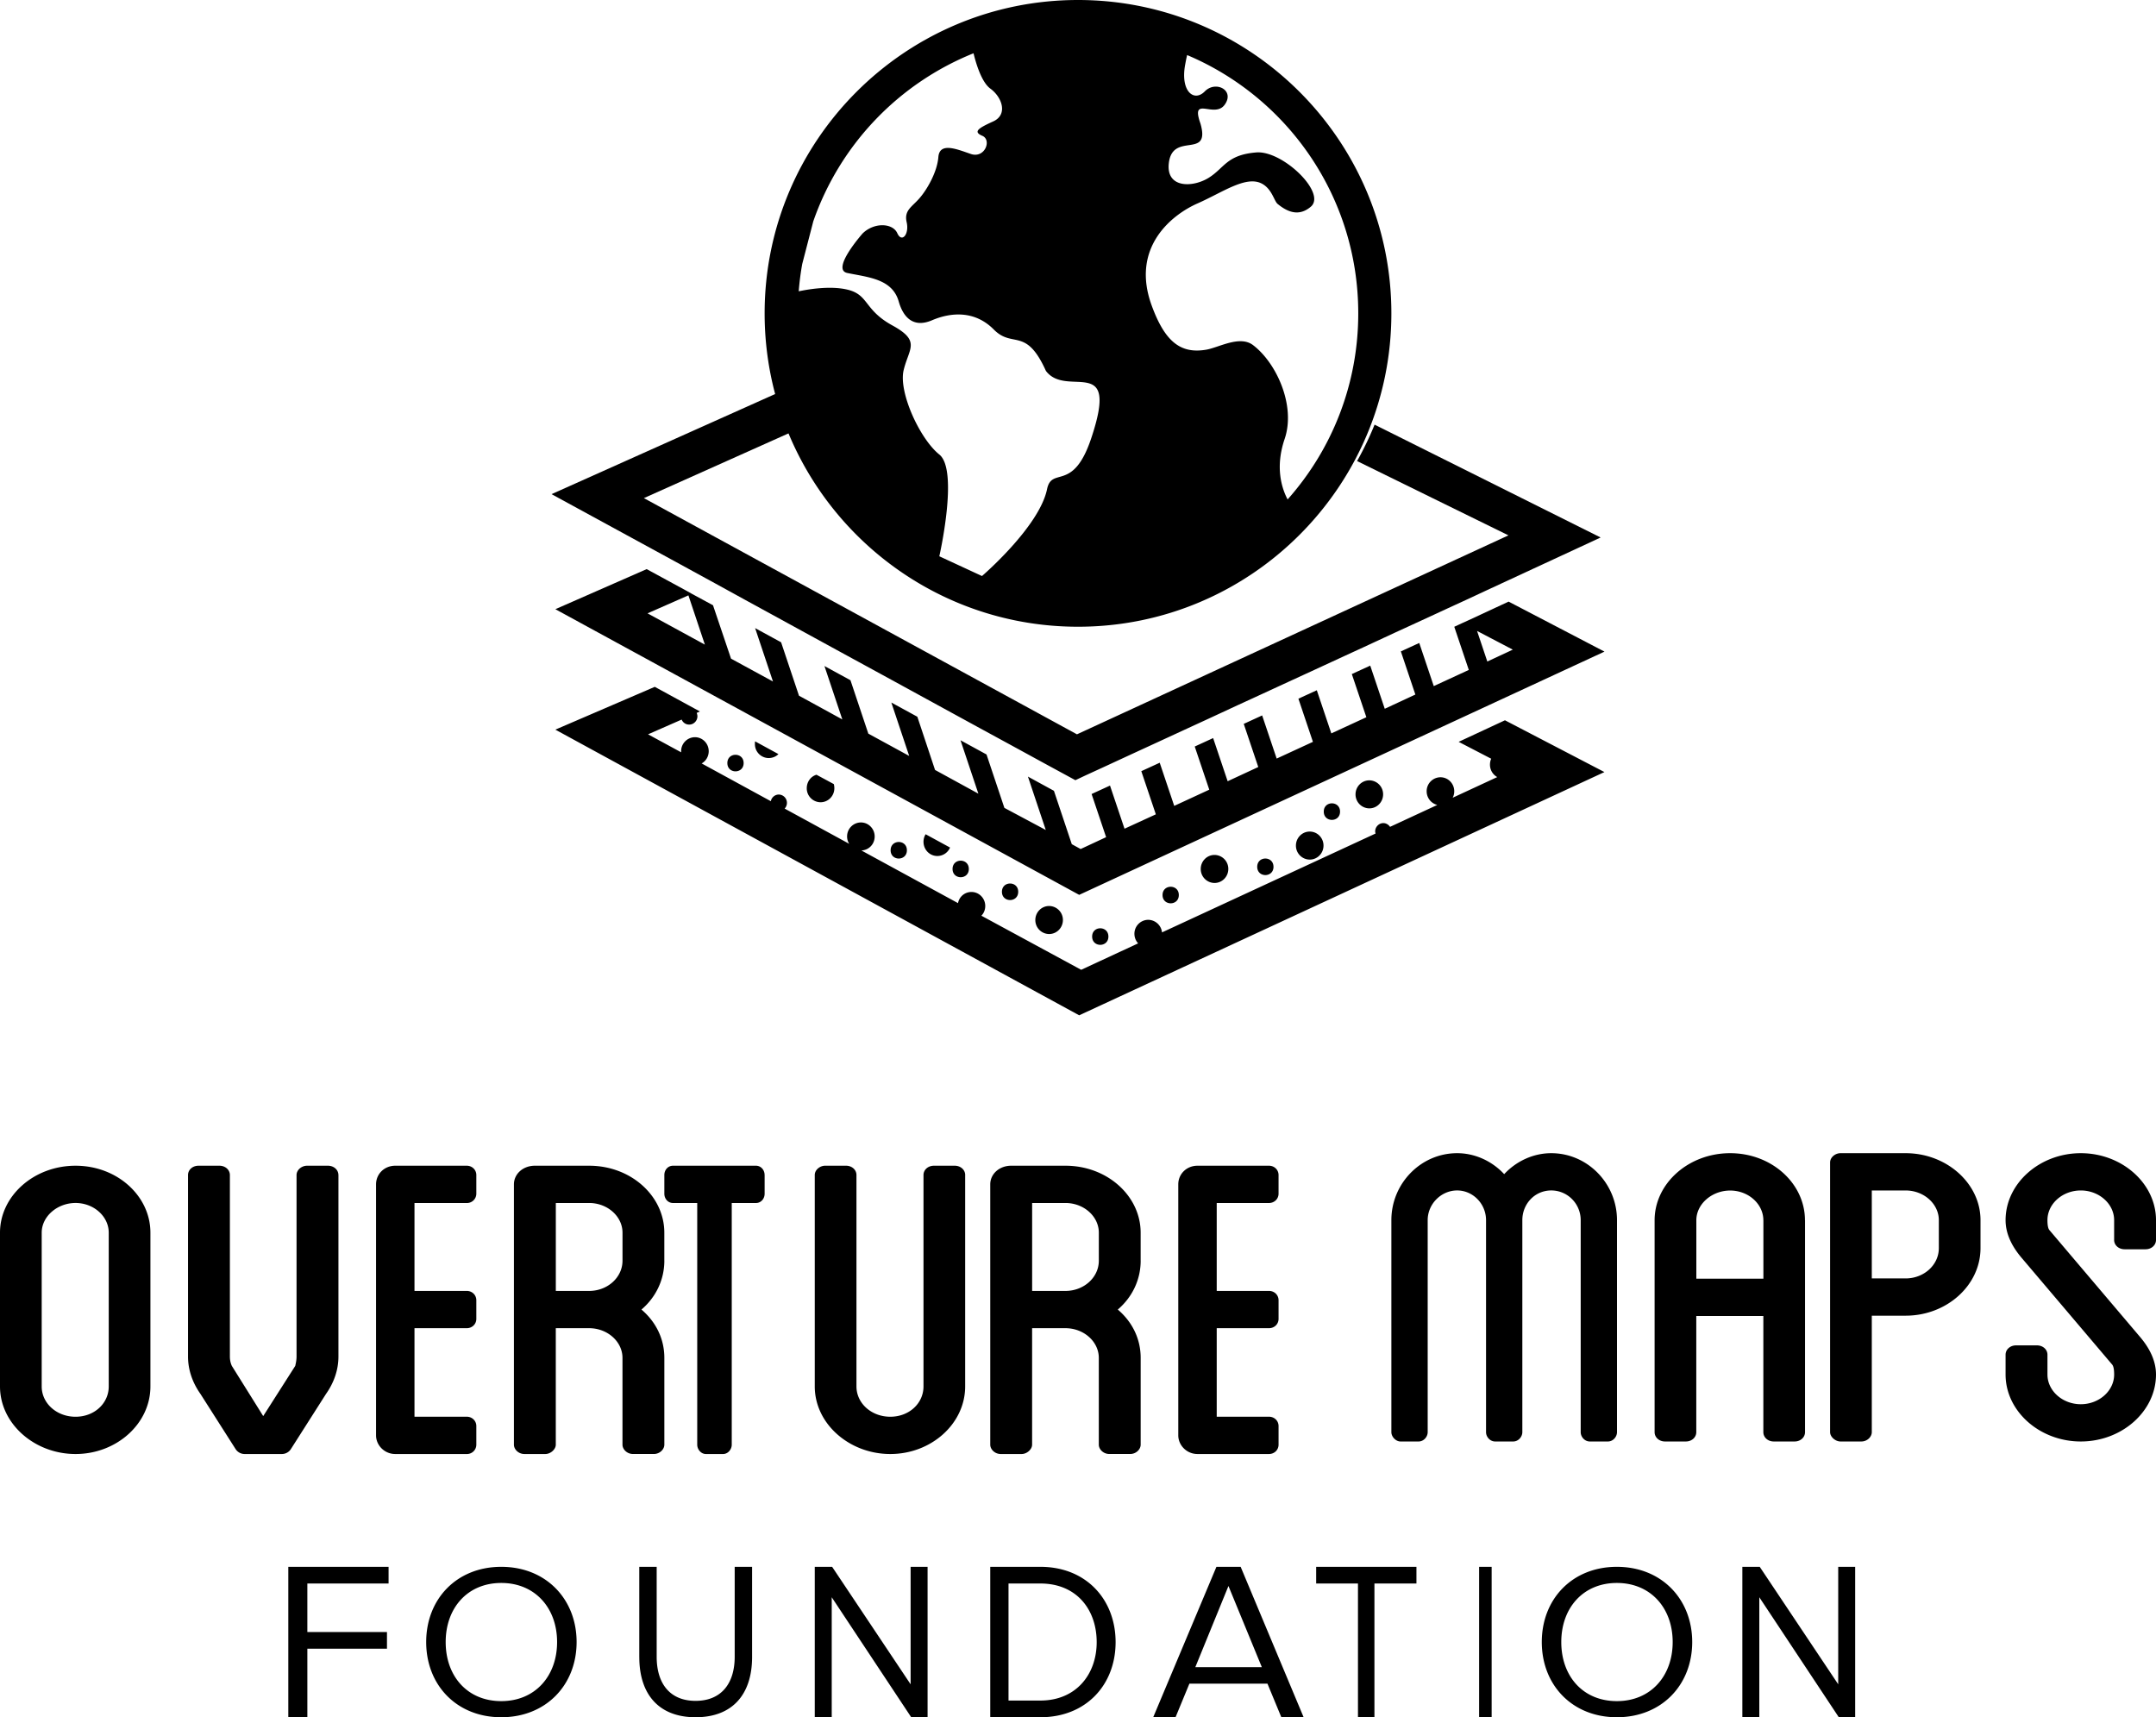
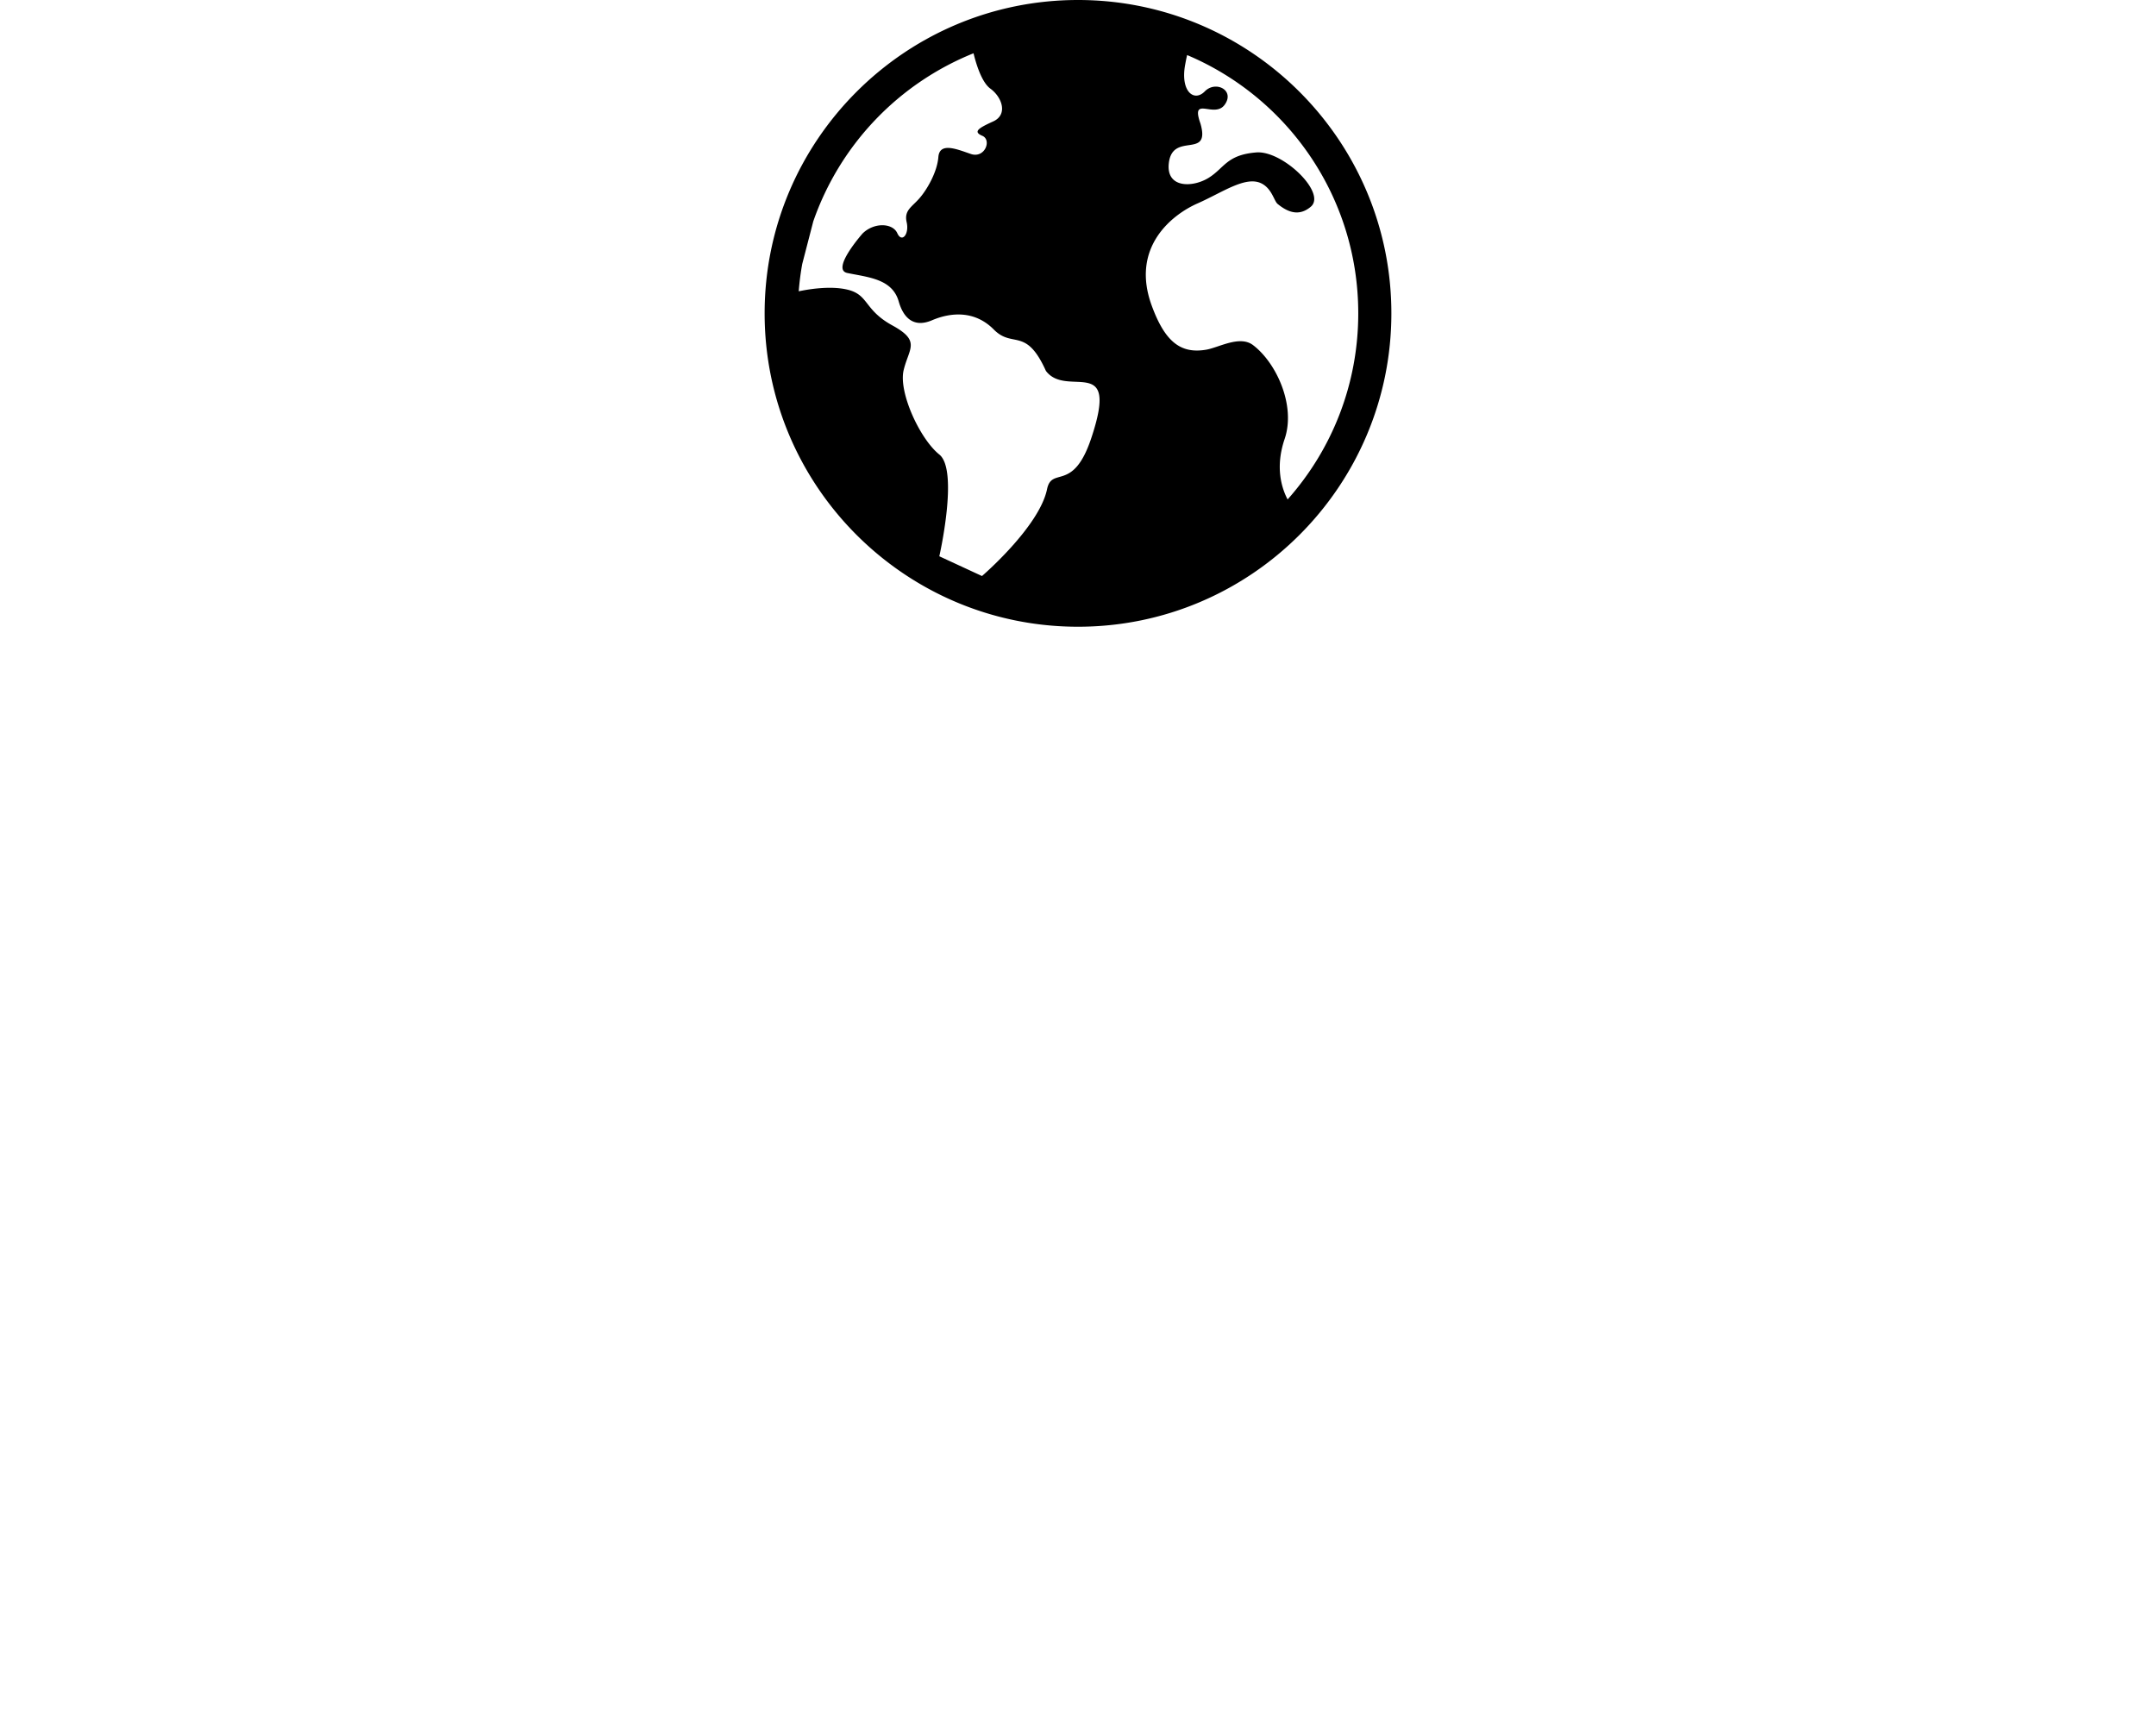
<svg xmlns="http://www.w3.org/2000/svg" width="172" height="137" viewBox="0 0 172 137">
  <title>Untitled 8</title>
  <g fill="#000" fill-rule="evenodd">
    <path d="M94.708 4.393c8.027 3.39 13.65 11.333 13.65 20.605 0 5.706-2.13 10.901-5.636 14.847-.453-.86-1.015-2.53-.24-4.816.912-2.669-.654-6.086-2.52-7.498-1.058-.804-2.73.196-3.724.365-2.041.354-3.29-.623-4.345-3.482-1.752-4.731 1.681-7.327 3.658-8.192 1.973-.87 3.825-2.216 5.083-1.59.84.418 1.006 1.405 1.293 1.639.806.66 1.708 1.018 2.648.218 1.277-1.089-2.249-4.501-4.354-4.328-2.382.193-2.547 1.261-3.817 2.037-1.277.78-3.412.822-3.154-1.214.317-2.503 3.344-.239 2.522-3.12-.821-2.307 1.117-.365 1.936-1.517.82-1.151-.723-1.941-1.589-1.06-.86.882-1.96.005-1.571-2.118.089-.487.122-.618.158-.778zm-17.043-.147c.178.745.626 2.298 1.338 2.82.947.69 1.42 2.077.235 2.62-1.184.537-1.638.824-.868 1.15.767.329.197 1.832-.927 1.445-1.123-.384-2.486-.963-2.583.251-.098 1.214-.914 2.615-1.528 3.308-.614.696-1.215.95-1 1.893.218.947-.384 1.678-.748.87-.365-.81-1.832-.884-2.762.016 0 0-2.564 2.887-1.223 3.16 1.666.346 3.587.463 4.1 2.276.336 1.177 1.104 2.154 2.644 1.5 1.537-.656 3.433-.789 4.942.736s2.556-.246 4.154 3.297c1.673 2.231 5.928-1.485 3.602 5.418-1.448 4.299-3.13 2.176-3.51 4.02-.622 3.01-5.191 6.929-5.191 6.929l-3.404-1.576s1.562-6.866 0-8.118c-1.564-1.255-3.267-4.986-2.846-6.729.416-1.743 1.395-2.313-.894-3.567-2.288-1.253-1.868-2.451-3.599-2.86-1.404-.334-3.218-.005-3.877.135q.086-1.103.279-2.176l.884-3.41A22.38 22.38 0 0 1 77.666 4.25zM86 0C72.21 0 61 11.21 61 24.998S72.21 50 86.001 50 111 38.79 111 24.998 99.792 0 86.001 0" />
-     <path fill-rule="nonzero" d="m120.064 57.465 7.933 4.13L86.094 81l-41.79-22.79 7.933-3.415 3.599 1.965-.254.114c.027.087.056.173.056.273 0 .358-.296.66-.65.66a.64.64 0 0 1-.607-.4L51.7 58.584l2.64 1.434v-.086a1.11 1.11 0 0 1 1.1-1.119c.607 0 1.1.502 1.1 1.119 0 .416-.226.788-.564.974l5.519 3.013c.056-.301.325-.531.636-.531a.663.663 0 0 1 .466 1.12l5.152 2.812a1.07 1.07 0 0 1-.17-.588 1.11 1.11 0 0 1 1.1-1.118c.607 0 1.1.501 1.1 1.118s-.466 1.089-1.058 1.118l7.707 4.201c.098-.516.535-.89 1.073-.89.607 0 1.1.502 1.1 1.119 0 .3-.112.573-.31.774l7.962 4.315 4.544-2.108a1.13 1.13 0 0 1-.296-.76 1.11 1.11 0 0 1 1.1-1.119 1.12 1.12 0 0 1 1.101 1.004l17.035-7.887c-.013-.057-.029-.114-.029-.173 0-.358.296-.66.65-.66.226 0 .423.13.536.3l3.769-1.748a1.12 1.12 0 0 1-.848-1.091 1.11 1.11 0 0 1 1.1-1.118c.608 0 1.101.501 1.101 1.118q0 .28-.127.517l3.556-1.649a1.13 1.13 0 0 1-.579-.99c0-.173.03-.33.099-.474l-2.597-1.348 3.695-1.72zm-22.072 11.86a1.11 1.11 0 0 0-1.1-1.119c-.607 0-1.1.501-1.1 1.118a1.11 1.11 0 0 0 1.1 1.119c.607 0 1.1-.502 1.1-1.119m7.594-1.864c0-.618-.493-1.118-1.1-1.118s-1.1.501-1.1 1.118a1.11 1.11 0 0 0 1.1 1.118c.607 0 1.1-.5 1.1-1.118m4.755-4.087a1.11 1.11 0 0 0-1.1-1.118c-.608 0-1.1.501-1.1 1.118a1.11 1.11 0 0 0 1.1 1.118c.607 0 1.1-.5 1.1-1.118M84.796 73.398a1.11 1.11 0 0 0-1.1-1.118c-.608 0-1.1.5-1.1 1.118a1.11 1.11 0 0 0 1.1 1.118c.607 0 1.1-.501 1.1-1.118m-23.47-12.922c.296 0 .578-.114.775-.315l-1.862-1.017c-.014.07-.014.143-.014.216a1.11 1.11 0 0 0 1.1 1.118zm13.45 7.815a1.1 1.1 0 0 0 1.016-.674l-1.947-1.061c-.112.173-.17.387-.17.601 0 .63.493 1.134 1.1 1.134zm-10.415-5.406a1.11 1.11 0 0 0 1.1 1.118c.608 0 1.101-.5 1.101-1.118 0-.114-.013-.216-.042-.33l-1.383-.747c-.45.13-.776.559-.776 1.075zm63.637-10.898L86.095 71.391l-41.789-22.79 7.283-3.197 3.218 1.75.38.215 1.695.918 1.438 4.26 3.346 1.822-1.425-4.26 2.074 1.133 1.426 4.26 3.457 1.893-1.425-4.26 2.075 1.133 1.425 4.26 3.26 1.779-1.425-4.26 2.075 1.133 1.412 4.245 3.457 1.892-1.425-4.26 2.075 1.134 1.425 4.26 3.303 1.764-1.425-4.26 2.075 1.134 1.425 4.258.706.387 2.032-.947-1.158-3.442 1.468-.674 1.158 3.442 2.499-1.147-1.159-3.443 1.468-.674 1.158 3.443L96.472 63l-1.159-3.443 1.468-.674 1.158 3.443 2.443-1.134-1.159-3.442 1.468-.674 1.159 3.442 2.892-1.334-1.158-3.443 1.468-.673 1.158 3.442 2.795-1.29-1.16-3.444 1.469-.673 1.158 3.442 2.442-1.134-1.157-3.442 1.467-.674 1.158 3.442 2.795-1.29-1.159-3.443.62-.287.848-.387 2.866-1.334L128 51.984zm-76.34-3.055 4.574 2.495-1.313-3.93zm66.996 3.843 2.033-.947-2.85-1.491zm-24.611 18.63c0-.88-1.298-.88-1.298 0s1.298.88 1.298 0m-5.618 3.313c0-.88-1.297-.88-1.297 0s1.297.88 1.297 0M72.35 67.833c0-.88-1.298-.88-1.298 0s1.298.88 1.298 0m4.94 1.491c0-.88-1.297-.88-1.297 0s1.298.88 1.298 0m-17.966-8.447c0-.88-1.298-.88-1.298 0s1.298.88 1.298 0m42.27 8.276c0-.88-1.297-.88-1.297 0s1.298.88 1.298 0m5.309-4.403c0-.88-1.298-.88-1.298 0s1.298.88 1.298 0M81.23 71.146c0-.88-1.298-.88-1.298 0s1.298.88 1.298 0m28.43-37.267q-.132.33-.275.653-.046.107-.094.213a25 25 0 0 1-1.027 2.038l12.076 5.927-34.423 15.874-34.55-18.845 12.511-5.599-.023-.059a27.622 27.622 0 0 1-.509-1.344 25.607 25.607 0 0 1-.534-1.733V31L44 39.423l9.47 5.162 3.597 1.965 2.4 1.319 2.075 1.134 3.457 1.892 2.075 1.134 3.26 1.778 2.075 1.134 3.458 1.892 2.075 1.134 3.318 1.807 2.075 1.134 2.456 1.334.79-.373 1.469-.674 2.483-1.148L92 59.373l2.795-1.29 1.467-.675 2.442-1.133 1.468-.674 2.893-1.334 1.468-.674 2.795-1.291 1.467-.674 2.443-1.134 1.468-.674 2.117-.975.676-.314 1.468-.674 1.567-.731 9.16-4.245-18.031-9.002zM12 98.343v12.266C12 113.583 9.3 116 6.027 116S0 113.583 0 110.609V98.343C0 95.415 2.7 93 6.027 93S12 95.415 12 98.343m-3.325 0c0-1.3-1.194-2.37-2.648-2.37s-2.7 1.07-2.7 2.37v12.266c0 1.347 1.194 2.418 2.7 2.418s2.648-1.07 2.648-2.418zM27 93.745v14.48c0 1.07-.365 2.095-.991 2.98l-2.817 4.423a.86.86 0 0 1-.731.372h-2.922a.86.86 0 0 1-.73-.372l-2.818-4.423c-.627-.885-.991-1.91-.991-2.98v-14.48c0-.42.364-.745.835-.745h1.67c.468 0 .835.325.835.745v14.48c0 .278.052.513.156.745l2.503 4.004 2.555-4.004c.052-.232.104-.467.104-.745v-14.48c0-.42.417-.745.835-.745h1.67c.469 0 .835.325.835.745zM33.067 95.972v7.015h4.166c.43 0 .767.325.767.744v1.488c0 .42-.335.743-.767.743h-4.166v7.062h4.166c.43 0 .767.325.767.745v1.487a.746.746 0 0 1-.767.744h-5.7c-.862 0-1.533-.698-1.533-1.487V94.488c0-.837.671-1.488 1.533-1.488h5.7c.43 0 .767.325.767.744v1.487a.746.746 0 0 1-.767.745h-4.166zM53 100.572c0 1.532-.679 2.927-1.826 3.903 1.147.976 1.826 2.323 1.826 3.856v6.923c0 .371-.364.744-.835.744h-1.67c-.469 0-.835-.37-.835-.744v-6.923c0-1.3-1.2-2.369-2.66-2.369h-2.66v9.294c0 .371-.416.744-.835.744h-1.67c-.469 0-.835-.37-.835-.744V94.488c0-.837.731-1.488 1.67-1.488H47c3.339 0 5.998 2.415 5.998 5.342v2.23zm-3.338-2.23c0-1.3-1.2-2.368-2.66-2.368h-2.66v7.015h2.66c1.46 0 2.66-1.068 2.66-2.415v-2.232M61 93.744v1.487c0 .418-.3.744-.688.744h-1.935v19.281c0 .371-.3.744-.689.744h-1.376c-.387 0-.689-.37-.689-.744V95.975h-1.935c-.386 0-.688-.325-.688-.744v-1.487c0-.42.3-.744.688-.744h6.622c.386 0 .688.325.688.744zM76.998 93.744v16.865c0 2.974-2.7 5.391-5.972 5.391S65 113.583 65 110.61V93.743c0-.42.415-.744.832-.744h1.663c.466 0 .831.325.831.744v16.865c0 1.347 1.194 2.418 2.7 2.418 1.505 0 2.648-1.069 2.648-2.418V93.744c0-.42.363-.744.831-.744h1.663c.467 0 .832.325.832.744zM91 100.572c0 1.532-.679 2.927-1.826 3.903 1.147.976 1.826 2.323 1.826 3.856v6.923c0 .371-.365.744-.835.744h-1.67c-.468 0-.835-.37-.835-.744v-6.923c0-1.3-1.2-2.369-2.661-2.369h-2.66v9.294c0 .371-.416.744-.834.744h-1.67c-.469 0-.835-.37-.835-.744V94.488c0-.837.73-1.488 1.67-1.488h4.329c3.338 0 5.999 2.415 5.999 5.342v2.23zm-3.338-2.23c0-1.3-1.2-2.368-2.661-2.368h-2.66v7.015h2.66c1.46 0 2.661-1.068 2.661-2.415v-2.232M97.067 95.972v7.015h4.165c.431 0 .768.325.768.744v1.488c0 .42-.335.743-.768.743h-4.165v7.062h4.165c.431 0 .768.325.768.745v1.487c0 .417-.335.744-.768.744h-5.699c-.862 0-1.533-.698-1.533-1.487V94.488c0-.837.671-1.488 1.533-1.488h5.7c.43 0 .767.325.767.744v1.487c0 .418-.335.745-.768.745h-4.165zM129 97.343v16.913c0 .371-.315.744-.724.744h-1.448c-.406 0-.724-.37-.724-.744V97.343c0-1.3-1.04-2.37-2.35-2.37s-2.306 1.07-2.306 2.37v16.913c0 .371-.316.744-.724.744h-1.448c-.406 0-.724-.37-.724-.744V97.343c0-1.3-1.04-2.37-2.305-2.37s-2.35 1.07-2.35 2.37v16.913c0 .371-.317.744-.724.744h-1.45c-.36 0-.723-.37-.723-.744V97.343c0-2.928 2.351-5.343 5.247-5.343 1.447 0 2.804.65 3.753 1.673.95-1.022 2.306-1.673 3.753-1.673 2.895 0 5.247 2.415 5.247 5.343M144 97.354v16.9c0 .42-.363.746-.831.746h-1.663c-.467 0-.831-.325-.831-.745v-9.267h-5.35v9.267c0 .418-.362.745-.831.745h-1.663c-.467 0-.831-.325-.831-.745V97.354c0-2.934 2.7-5.354 6.025-5.354s5.97 2.42 5.97 5.354zm-3.324 0c0-1.304-1.193-2.374-2.648-2.374-1.453 0-2.699 1.07-2.699 2.374v4.656h5.35v-4.656zM158 97.344v2.23c0 2.973-2.7 5.39-5.973 5.39h-2.7v9.292c0 .371-.363.744-.831.744h-1.665c-.414 0-.831-.37-.831-.744V92.744c0-.42.416-.744.831-.744h5.196c3.272 0 5.973 2.415 5.973 5.342zm-3.325 0c0-1.3-1.194-2.369-2.648-2.369h-2.7v7.016h2.7c1.454 0 2.648-1.069 2.648-2.416v-2.231M168.66 98.922v-1.58c0-1.3-1.2-2.368-2.66-2.368-1.462 0-2.66 1.068-2.66 2.369q0 .604.155.79l7.253 8.55q1.252 1.488 1.252 2.975c0 2.927-2.713 5.342-6 5.342s-6-2.417-6-5.342v-1.58c0-.419.365-.745.835-.745h1.67c.47 0 .836.325.836.744v1.58c0 1.3 1.2 2.37 2.66 2.37s2.66-1.07 2.66-2.37q0-.604-.156-.79l-7.253-8.55Q160 98.829 160 97.343c0-2.928 2.713-5.343 6-5.343 3.29 0 6 2.415 6 5.343v1.58c0 .416-.365.743-.835.743h-1.67c-.47 0-.836-.325-.836-.744M23 137v-12h8v1.33h-6.48v3.87h6.352v1.33H24.52V137h-1.518zM34 131c0-3.426 2.426-6 5.99-6s6.01 2.574 6.01 6-2.444 6-6.01 6-5.99-2.574-5.99-6m10.443 0c0-2.712-1.756-4.713-4.453-4.713s-4.435 2-4.435 4.713 1.719 4.714 4.435 4.714c2.717 0 4.453-2.018 4.453-4.714M51 132.21V125h1.388v7.176c0 2.156 1.072 3.517 3.103 3.517s3.121-1.361 3.121-3.517V125H60v7.194c0 2.933-1.52 4.806-4.507 4.806-2.988 0-4.491-1.89-4.491-4.79zM72.695 137l-6.342-9.572V137H65v-12h1.386l6.261 9.372V125H74v12zM79 137v-12h4c3.65 0 6 2.607 6 6.009 0 3.4-2.352 5.991-6 5.991zm8.491-5.991c0-2.59-1.597-4.678-4.49-4.678h-2.544v9.337H83c2.842 0 4.491-2.087 4.491-4.66M102.222 137l-1.108-2.68h-6.226L93.781 137H92l5.043-12h1.933L104 137h-1.78zm-4.219-10.471-2.644 6.476h5.307zM108.335 137v-10.67H105V125h8v1.33h-3.351V137h-1.312zM118 137v-12h1v12zM123 131c0-3.426 2.426-6 5.99-6s6.01 2.574 6.01 6-2.444 6-6.01 6-5.99-2.574-5.99-6m10.442 0c0-2.712-1.755-4.713-4.453-4.713-2.696 0-4.434 2-4.434 4.713s1.719 4.714 4.434 4.714c2.717 0 4.453-2.018 4.453-4.714M146.695 137l-6.342-9.572V137H139v-12h1.387l6.261 9.372V125H148v12z" />
  </g>
</svg>